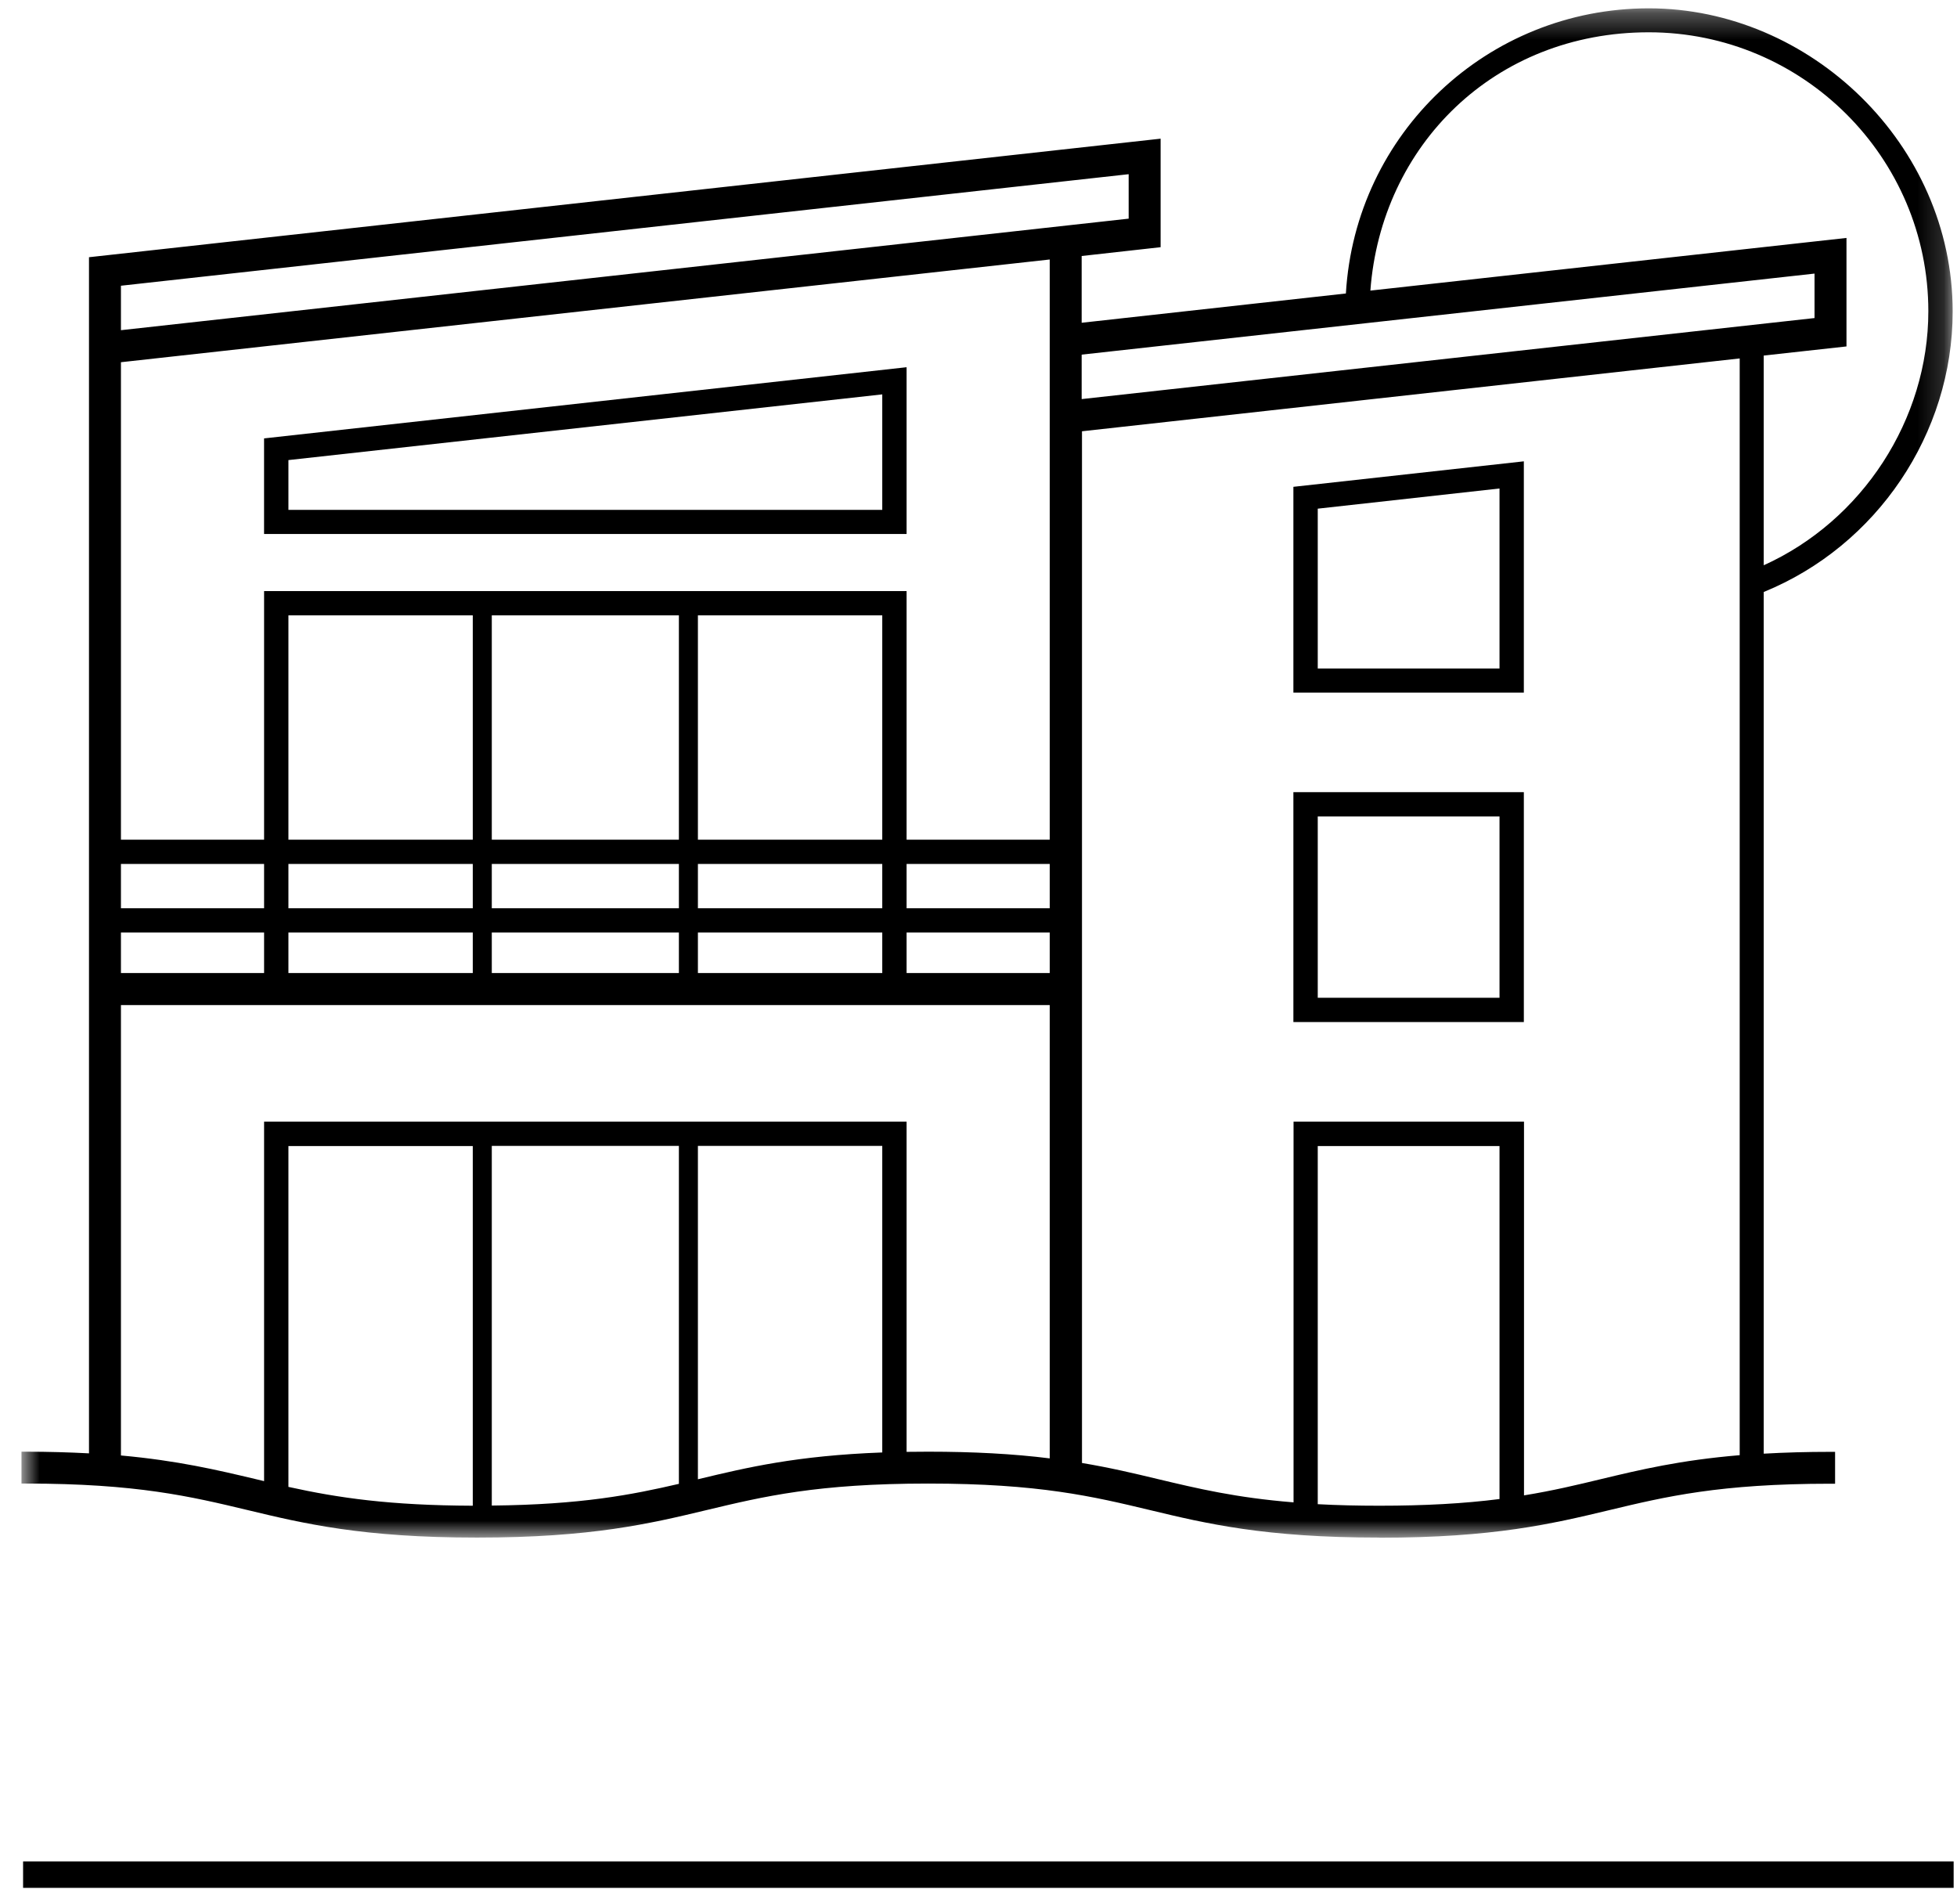
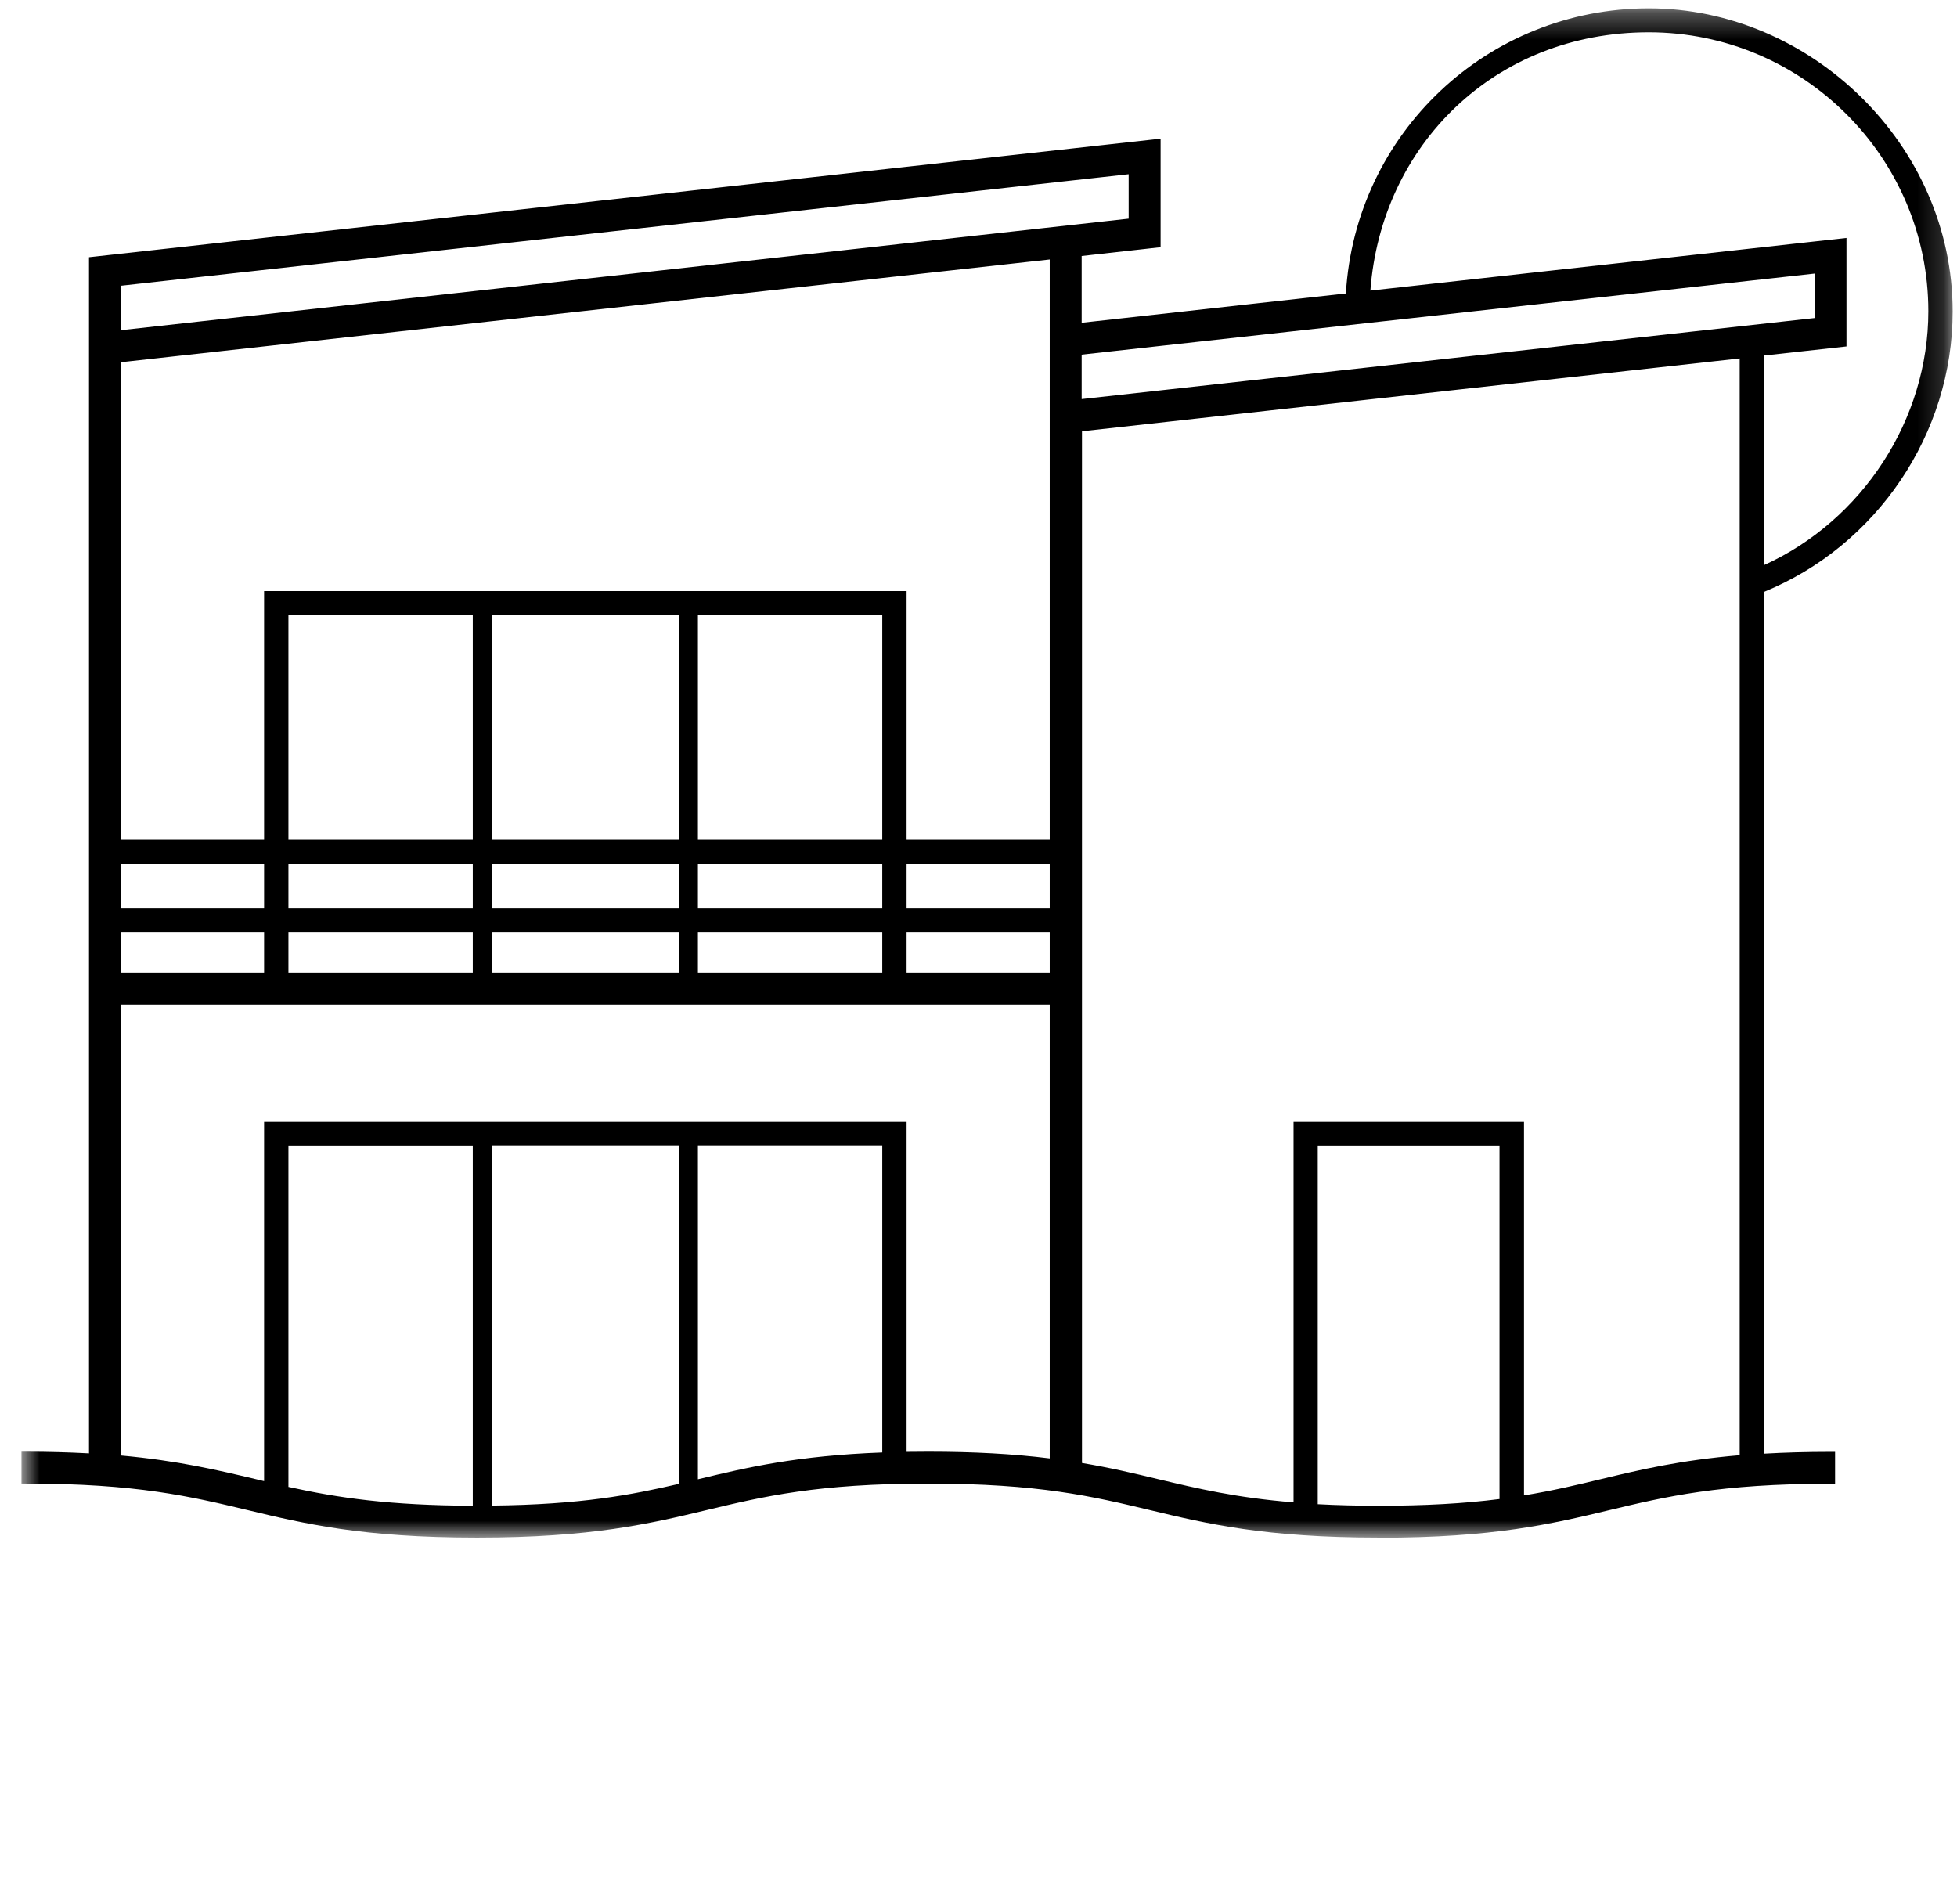
<svg xmlns="http://www.w3.org/2000/svg" width="74" height="72" viewBox="0 0 74 72" fill="none">
  <mask id="mask0_815_1628" style="mask-type:luminance" maskUnits="userSpaceOnUse" x="0" y="0" width="74" height="59">
    <path d="M73.836 0.309H0.812V58.134H73.836V0.309Z" fill="white" />
  </mask>
  <g mask="url(#mask0_815_1628)">
-     <path d="M9.985 20.195V16.575L34.281 13.884V20.19H9.985V20.195ZM33.361 19.277V14.911L10.906 17.395V19.277H33.361Z" fill="black" />
-     <path d="M48.907 38.642V29.95H57.621V38.642H48.907ZM56.701 37.724V30.867H49.828V37.724H56.701Z" fill="black" />
-     <path d="M48.907 26.186V18.406L57.621 17.442V26.186H48.907ZM56.701 25.268V18.469L49.828 19.232V25.274H56.701V25.268Z" fill="black" />
-     <path d="M52.157 58.134C47.821 58.134 45.618 57.606 43.489 57.095C41.333 56.579 39.291 56.091 35.098 56.091C30.905 56.091 28.869 56.579 26.712 57.095C24.578 57.606 22.375 58.134 18.038 58.134C13.701 58.134 11.498 57.606 9.37 57.095C7.213 56.579 5.171 56.091 0.984 56.091H0.812V54.886H0.984C1.824 54.886 2.6 54.909 3.365 54.949V9.725L43.886 5.243V9.346L40.901 9.679V12.203L50.892 11.096C51.249 5.037 56.253 0.315 62.349 0.315C68.447 0.315 73.836 5.456 73.836 11.779C73.836 16.392 70.972 20.638 66.692 22.382V54.961C67.497 54.915 68.326 54.892 69.218 54.892H69.39V56.097H69.218C65.024 56.097 62.988 56.584 60.831 57.101C58.697 57.611 56.494 58.139 52.157 58.139V58.134ZM49.828 56.871C50.57 56.911 51.335 56.929 52.157 56.929C53.871 56.929 55.355 56.848 56.701 56.676V43.33H49.828V56.871ZM10.906 56.217C12.804 56.636 14.742 56.917 17.877 56.929V43.33H10.906V56.217ZM18.596 56.923C21.978 56.889 23.888 56.516 25.671 56.102V43.325H18.596V56.923ZM40.901 55.311C41.971 55.489 42.886 55.706 43.771 55.919C45.29 56.28 46.728 56.625 48.913 56.802V42.407H57.627V56.538C58.72 56.361 59.652 56.137 60.555 55.919C62.016 55.569 63.529 55.207 65.783 55.018V13.552L40.913 16.306V55.316L40.901 55.311ZM4.573 55.029C6.73 55.225 8.22 55.58 9.652 55.919L9.986 55.999V42.407H34.281V54.892C34.545 54.892 34.816 54.886 35.098 54.886C36.806 54.886 38.307 54.966 39.693 55.139V38H4.573V55.029ZM26.39 55.93L26.43 55.919C28.247 55.483 30.128 55.035 33.361 54.915V43.325H26.39V55.93ZM39.693 36.789V35.257H34.281V36.789H39.693ZM33.361 36.789V35.257H26.39V36.789H33.361ZM25.671 36.789V35.257H18.596V36.789H25.671ZM17.877 36.789V35.257H10.906V36.789H17.877ZM9.986 36.789V35.257H4.573V36.789H9.986ZM39.693 34.339V32.664H34.281V34.339H39.693ZM33.361 34.339V32.664H26.39V34.339H33.361ZM25.671 34.339V32.664H18.596V34.339H25.671ZM17.877 34.339V32.664H10.906V34.339H17.877ZM9.986 34.339V32.664H4.573V34.339H9.986ZM39.693 31.746V9.811L4.573 13.695V31.746H9.986V22.348H34.281V31.746H39.693ZM33.361 31.746V23.266H26.39V31.746H33.361ZM25.671 31.746V23.266H18.596V31.746H25.671ZM17.877 31.746V23.266H10.906V31.746H17.877ZM66.692 21.372C70.425 19.685 72.916 15.858 72.916 11.767C72.916 5.955 68.176 1.221 62.344 1.221C56.511 1.221 52.226 5.496 51.818 10.987L69.821 8.996V13.098L66.692 13.443V21.366V21.372ZM40.901 15.089L68.613 12.025V10.344L40.901 13.408V15.089ZM4.573 12.484L42.678 8.267V6.586L4.573 10.803V12.484Z" fill="black" />
+     <path d="M52.157 58.134C47.821 58.134 45.618 57.606 43.489 57.095C41.333 56.579 39.291 56.091 35.098 56.091C30.905 56.091 28.869 56.579 26.712 57.095C24.578 57.606 22.375 58.134 18.038 58.134C13.701 58.134 11.498 57.606 9.37 57.095C7.213 56.579 5.171 56.091 0.984 56.091H0.812V54.886H0.984C1.824 54.886 2.6 54.909 3.365 54.949V9.725L43.886 5.243V9.346L40.901 9.679V12.203L50.892 11.096C51.249 5.037 56.253 0.315 62.349 0.315C68.447 0.315 73.836 5.456 73.836 11.779C73.836 16.392 70.972 20.638 66.692 22.382V54.961C67.497 54.915 68.326 54.892 69.218 54.892H69.39V56.097H69.218C65.024 56.097 62.988 56.584 60.831 57.101C58.697 57.611 56.494 58.139 52.157 58.139V58.134ZM49.828 56.871C50.57 56.911 51.335 56.929 52.157 56.929C53.871 56.929 55.355 56.848 56.701 56.676V43.33H49.828V56.871ZM10.906 56.217C12.804 56.636 14.742 56.917 17.877 56.929V43.33H10.906V56.217ZM18.596 56.923C21.978 56.889 23.888 56.516 25.671 56.102V43.325H18.596V56.923ZM40.901 55.311C41.971 55.489 42.886 55.706 43.771 55.919C45.29 56.28 46.728 56.625 48.913 56.802V42.407H57.627V56.538C58.72 56.361 59.652 56.137 60.555 55.919C62.016 55.569 63.529 55.207 65.783 55.018V13.552L40.913 16.306V55.316L40.901 55.311ZM4.573 55.029C6.73 55.225 8.22 55.58 9.652 55.919L9.986 55.999V42.407H34.281V54.892C34.545 54.892 34.816 54.886 35.098 54.886C36.806 54.886 38.307 54.966 39.693 55.139V38H4.573V55.029ZM26.39 55.93L26.43 55.919C28.247 55.483 30.128 55.035 33.361 54.915V43.325H26.39V55.93M39.693 36.789V35.257H34.281V36.789H39.693ZM33.361 36.789V35.257H26.39V36.789H33.361ZM25.671 36.789V35.257H18.596V36.789H25.671ZM17.877 36.789V35.257H10.906V36.789H17.877ZM9.986 36.789V35.257H4.573V36.789H9.986ZM39.693 34.339V32.664H34.281V34.339H39.693ZM33.361 34.339V32.664H26.39V34.339H33.361ZM25.671 34.339V32.664H18.596V34.339H25.671ZM17.877 34.339V32.664H10.906V34.339H17.877ZM9.986 34.339V32.664H4.573V34.339H9.986ZM39.693 31.746V9.811L4.573 13.695V31.746H9.986V22.348H34.281V31.746H39.693ZM33.361 31.746V23.266H26.39V31.746H33.361ZM25.671 31.746V23.266H18.596V31.746H25.671ZM17.877 31.746V23.266H10.906V31.746H17.877ZM66.692 21.372C70.425 19.685 72.916 15.858 72.916 11.767C72.916 5.955 68.176 1.221 62.344 1.221C56.511 1.221 52.226 5.496 51.818 10.987L69.821 8.996V13.098L66.692 13.443V21.366V21.372ZM40.901 15.089L68.613 12.025V10.344L40.901 13.408V15.089ZM4.573 12.484L42.678 8.267V6.586L4.573 10.803V12.484Z" fill="black" />
  </g>
-   <line x1="0.873" y1="70.877" x2="73.873" y2="70.877" stroke="black" />
</svg>